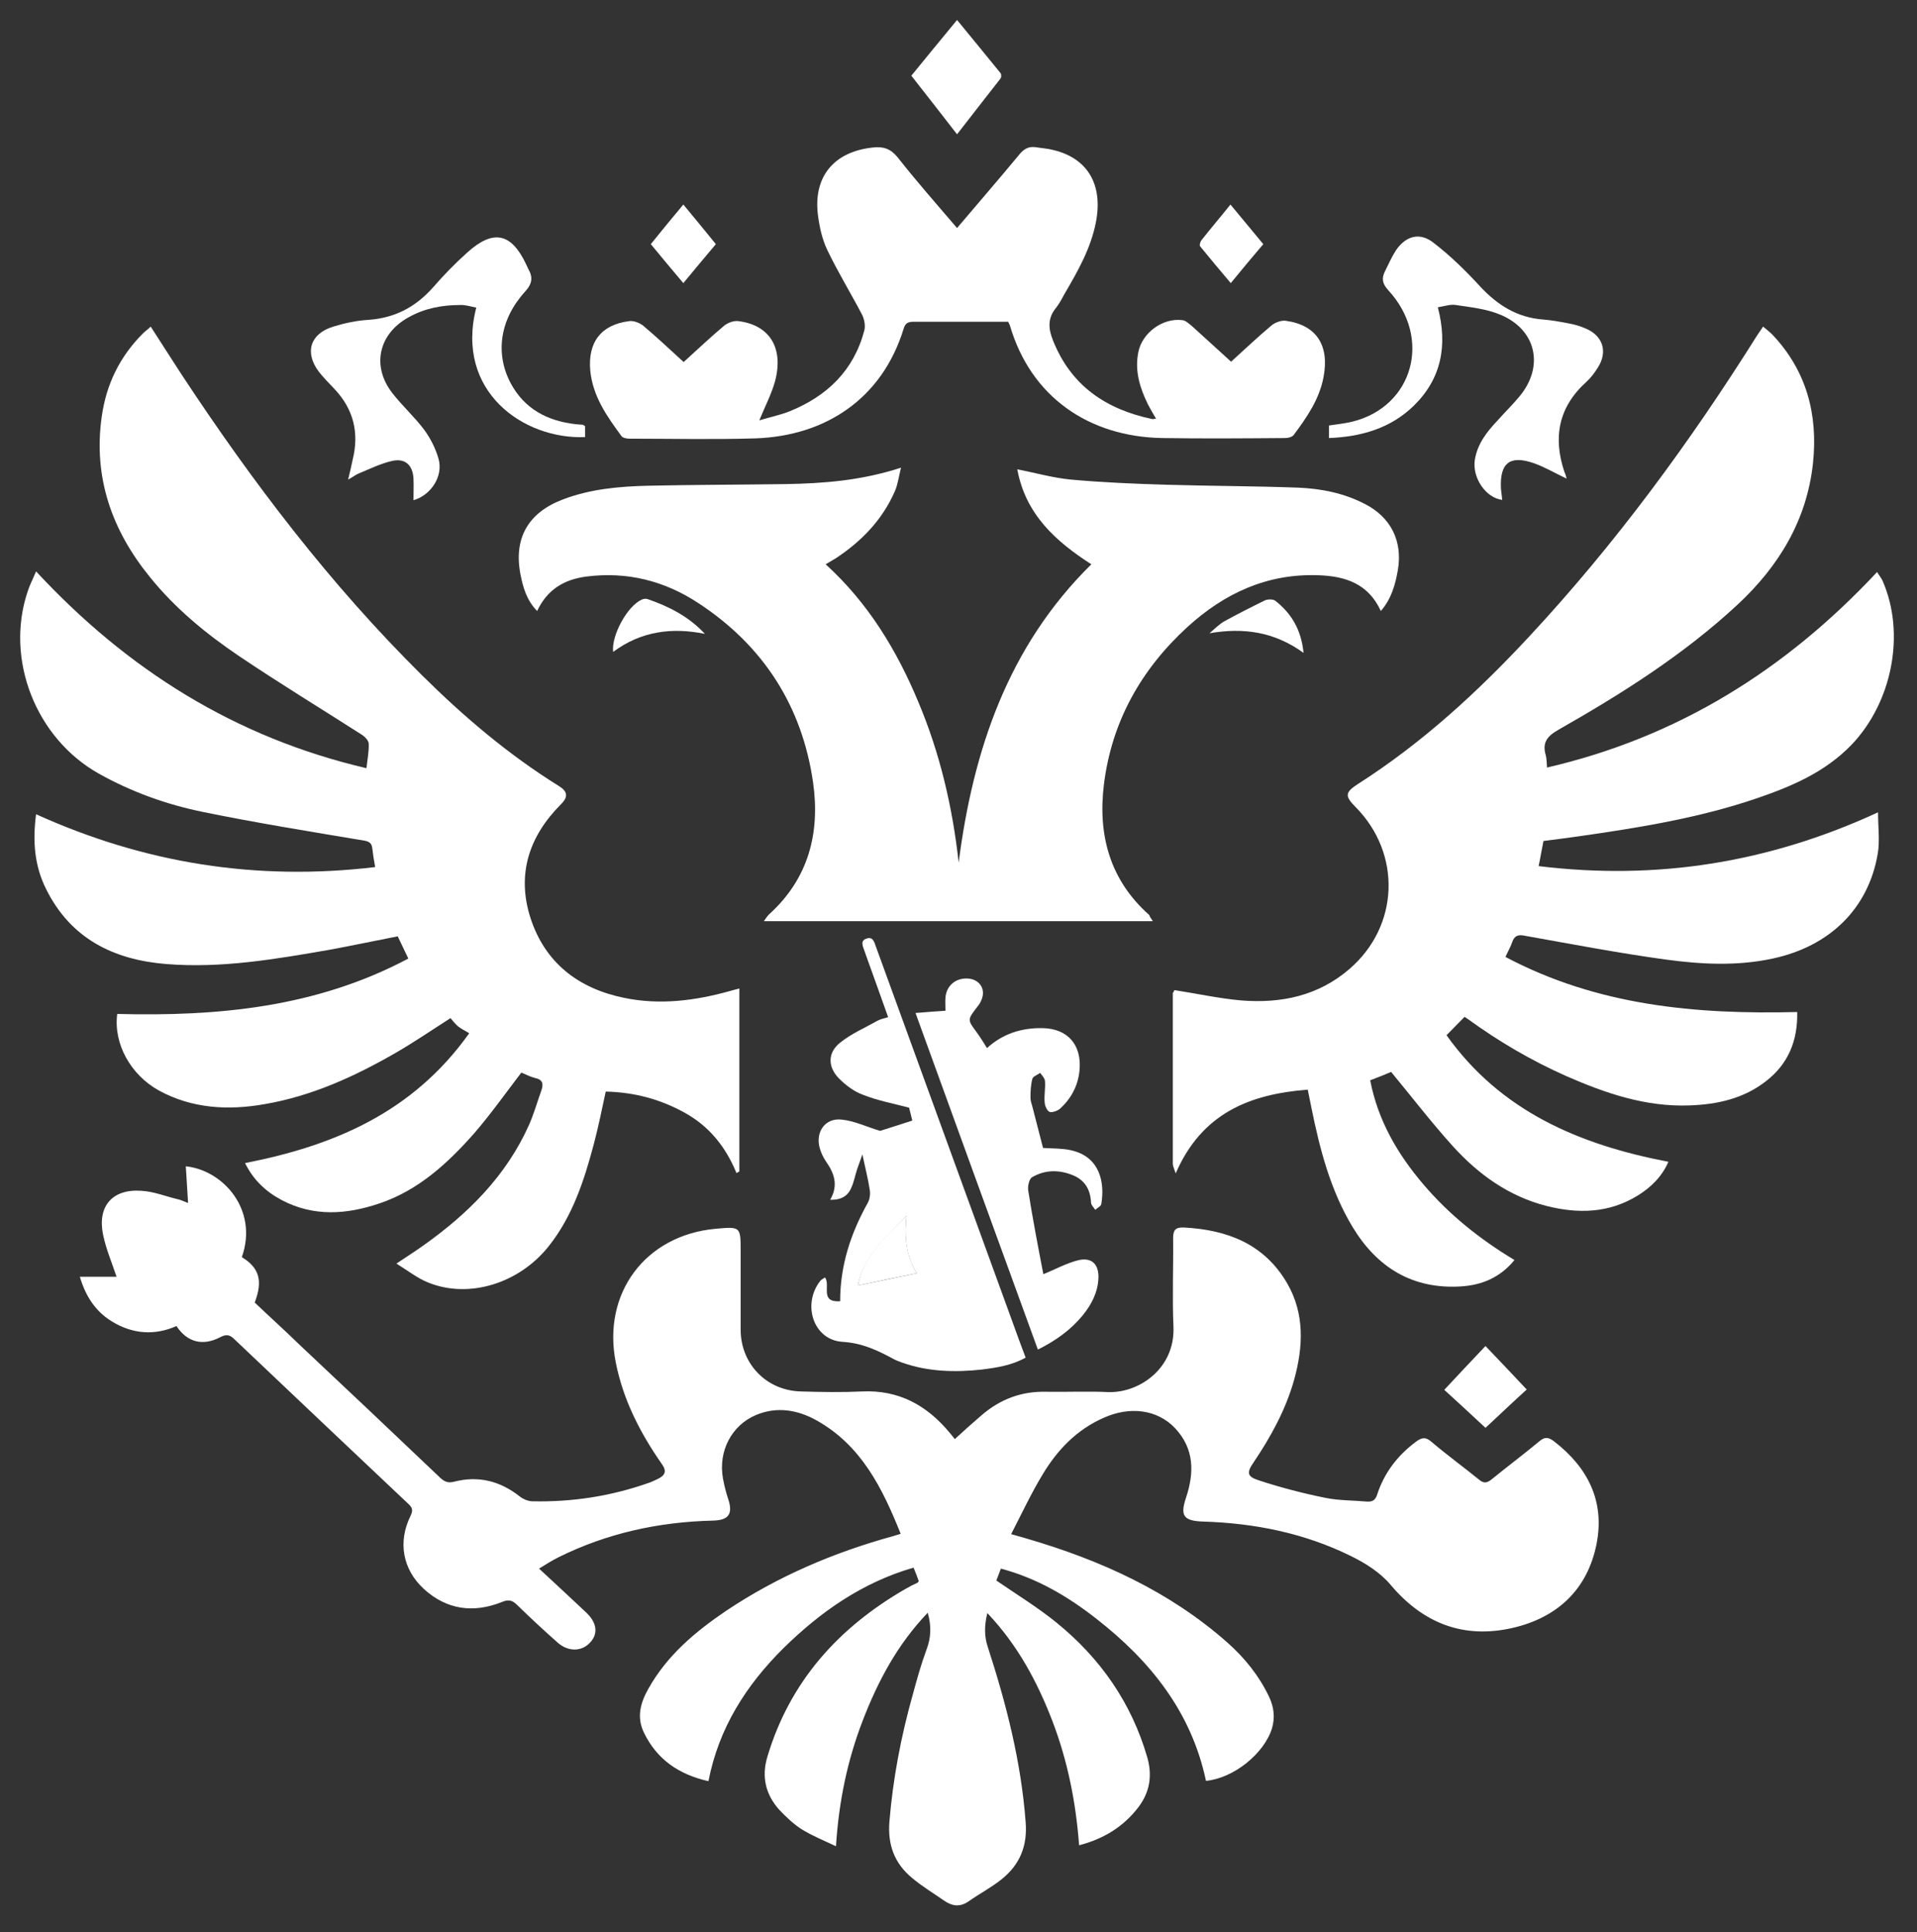
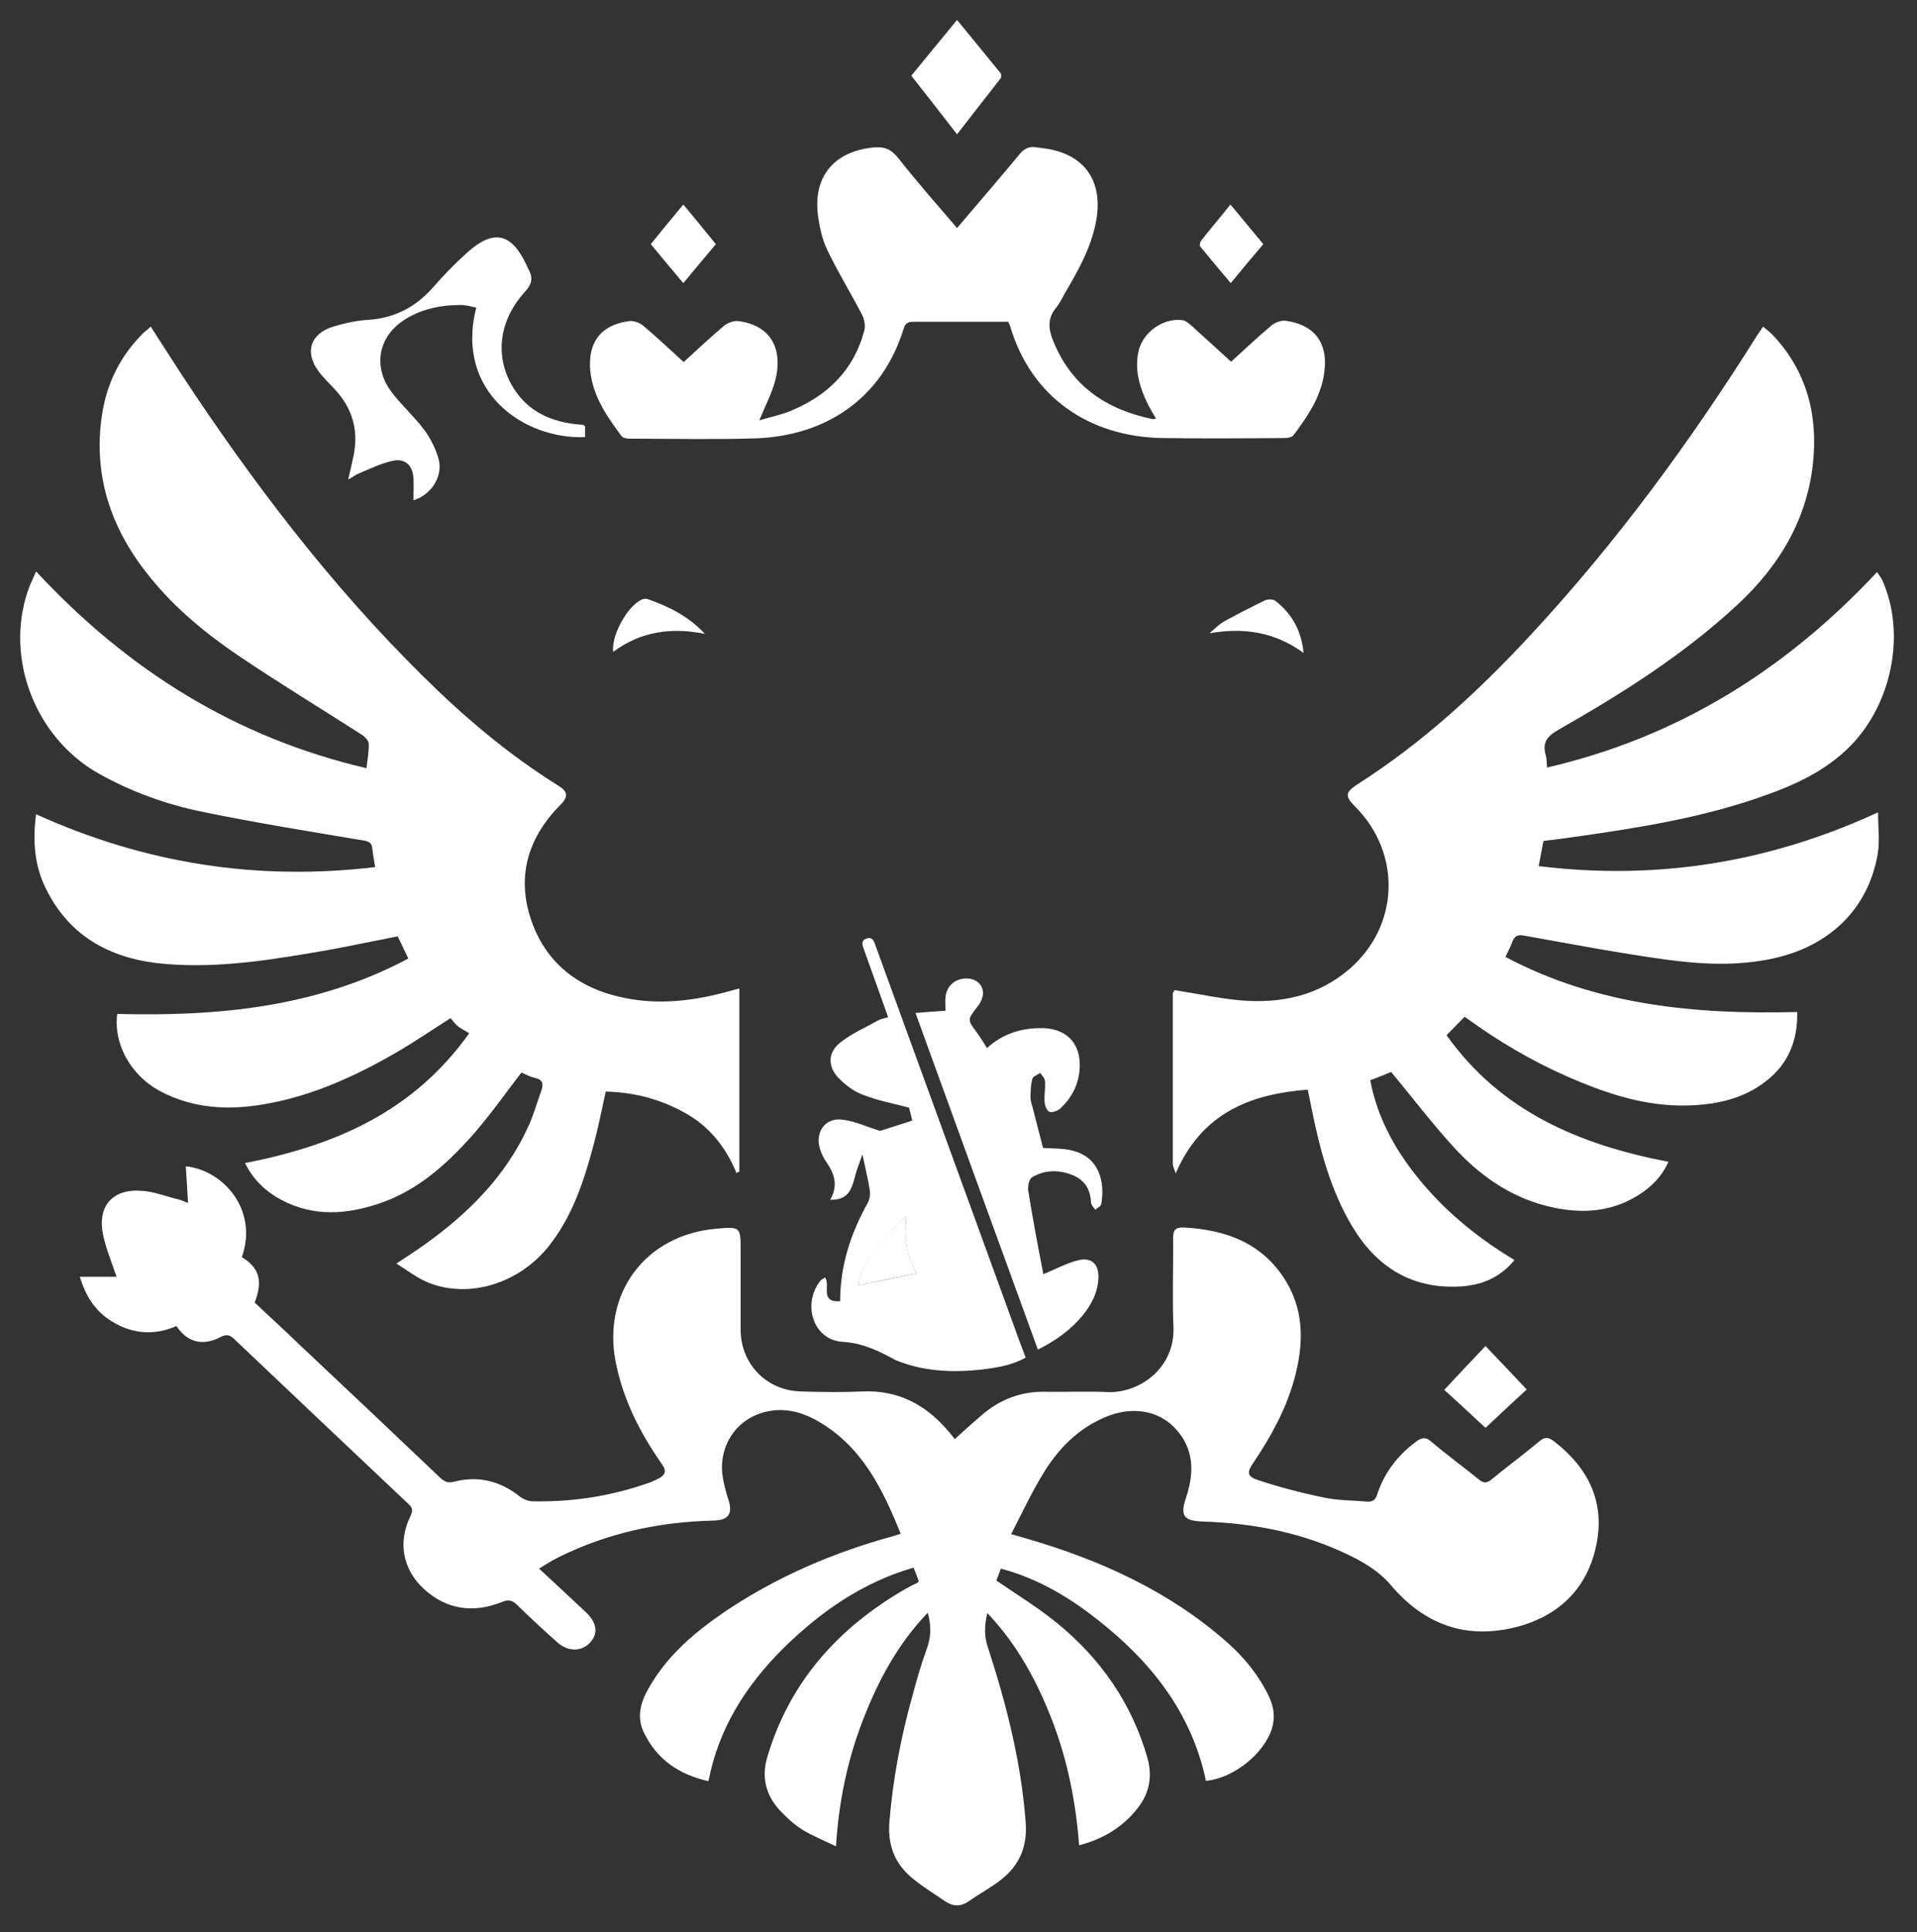
<svg xmlns="http://www.w3.org/2000/svg" version="1.1" id="Слой_1" x="0px" y="0px" viewBox="0 0 595.3 599.9" style="enable-background:new 0 0 595.3 599.9;" xml:space="preserve">
  <rect x="0" y="0" width="595.3" height="599.9" fill="#333333" stroke="none" />
  <style type="text/css"> .st0{fill:#FFFFFF;} </style>
  <g>
    <path class="st0" d="M220,553c-9.3-2.1-16-6.8-20-15c-2.4-4.9-1.1-9.4,1.4-13.8c5.8-10.3,14.5-17.6,24.1-24.1 c16-10.7,33.4-18.1,51.9-23.2c0.6-0.2,1.3-0.4,2.3-0.7c-5.7-14.2-12.2-27.4-26.1-35.2c-5.9-3.3-12.3-4.4-18.8-1.7 c-7.6,3.2-11.8,11.2-10.3,19.7c0.4,2.1,0.9,4.2,1.6,6.3c1.6,4.7,0.2,6.7-4.7,6.8c-16.8,0.4-32.9,3.9-48,11.4c-2,1-3.9,2.2-6,3.5 c5.1,4.7,9.8,9.1,14.6,13.6c3.4,3.2,3.8,6.6,1.3,9.3c-2.6,2.9-6.8,3-10.1,0.1c-4.3-3.8-8.5-7.7-12.6-11.7c-1.5-1.5-2.7-1.8-4.8-0.9 c-8.8,3.5-17.1,2.4-24.2-4.1c-6.6-6.1-8.1-14.6-4.1-22.7c0.8-1.7,0.6-2.5-0.7-3.7c-18-17-36-34-54-51.1c-1.5-1.5-2.6-1.6-4.5-0.6 c-5.4,2.8-10.2,1.5-13.5-3.5c-6.8,3-13.6,2.5-20-1.4c-5.1-3.1-8.2-7.8-10-13.9c4,0,7.8,0,11.4,0c-1.5-4.5-3.3-8.7-4.2-13.1 c-1.8-8.8,2.9-14.2,11.8-13.6c4,0.2,7.8,1.8,11.7,2.7c0.8,0.2,1.6,0.6,2.9,1.1c-0.2-4-0.5-7.7-0.7-11.4 c11.6,1.2,22.6,13.5,17.4,28.2c5.4,3.3,6.6,7.3,4,14.1c4.5,4.3,9.2,8.5,13.7,12.9c14.7,13.8,29.3,27.6,43.9,41.5 c1.4,1.3,2.5,1.7,4.4,1.2c7.5-1.9,14.2-0.2,20.3,4.6c1,0.8,2.4,1.4,3.7,1.5c12.6,0.3,24.8-1.6,36.6-5.8c0.9-0.3,1.8-0.8,2.7-1.2 c2.2-1.1,2.7-2.4,1.1-4.6c-6.7-9.6-12-19.9-14.3-31.6c-4.2-21.4,9.2-39.4,31-41.4c7.8-0.7,7.8-0.7,7.8,7c0,8.1,0,16.2,0,24.3 c0,10.7,8.1,19,18.8,19.2c6.3,0.2,12.7,0.3,19,0c11.3-0.5,20,4.3,27,12.7c0.7,0.8,1.4,1.7,1.7,2.1c2.7-2.5,5.5-5,8.3-7.4 c5.8-5,12.4-7.5,20.1-7.3c6.4,0.1,12.8-0.2,19.3,0.1c9.6,0.3,20.8-7.4,20.2-20.4c-0.4-9.1,0-18.2-0.1-27.3c0-2.5,0.6-3.5,3.3-3.4 c13.5,0.7,25,5.1,32.1,17.3c5.5,9.5,5,19.7,2.2,29.9c-2.6,9.3-7.2,17.7-12.6,25.7c-2.2,3.2-2.1,4.4,1.6,5.6 c6.7,2.2,13.6,4,20.5,5.4c4.3,0.9,8.8,0.8,13.2,1.2c1.7,0.1,2.6-0.6,3.1-2.3c2.2-6.7,6.3-12,11.9-16.2c1.8-1.4,3.1-1.7,5,0 c4.7,4,9.8,7.7,14.6,11.6c1.5,1.3,2.5,1.2,4,0c4.9-4,10-7.8,14.8-11.8c1.7-1.5,2.9-1.3,4.6,0c10.5,8.1,15.8,18.6,13.2,31.8 c-2.8,14.2-12.2,22.9-26,26.1c-15.2,3.5-27.8-1.3-38-13.4c-3.2-3.8-7.8-6.7-12.3-8.9c-14.4-7.1-29.8-10.2-45.8-10.7 c-6.1-0.2-7.3-1.7-5.4-7.4c2.6-7.8,2.6-15.2-3.4-21.6c-5.5-5.8-14-6.9-22.2-3.2c-8.4,3.7-14.4,10-19,17.7c-3.5,5.8-6.4,12-9.7,18.4 c2.1,0.6,3.5,1,4.9,1.4c22.9,6.7,44.2,16.3,62.3,32.3c5.4,4.8,9.8,10.3,12.9,16.8c1.5,3.2,1.9,6.4,0.9,9.8 c-2.4,7.8-11.9,15.5-20.5,16.3c-4.5-21.3-17.2-37.2-34-50.3c-8.8-6.9-18.4-12.6-29.7-15.6c-0.5,1.4-1,2.7-1.4,3.7 c6.4,4.4,12.8,8.3,18.6,13c13.7,11.1,23.4,25,28.3,42c1.6,5.7,0.7,10.8-2.8,15.4c-4.6,6-10.7,9.8-18.4,11.8 c-1-13.5-3.6-26.3-8.3-38.6c-4.7-12.2-10.8-23.6-20.2-33.5c-0.9,3.8-1,7,0.1,10.4c5.8,17.8,10.4,35.8,11.8,54.5 c0.6,7.4-1.8,13.2-7.4,17.7c-3.2,2.6-6.9,4.5-10.3,6.9c-2.6,1.8-5,1.6-7.6-0.2c-3.3-2.3-6.8-4.4-9.9-7c-5.5-4.5-7.7-10.3-7.1-17.6 c1.1-13.3,3.6-26.4,7.2-39.2c1.3-4.8,2.6-9.5,4.3-14.1c1.4-3.7,1.6-7.2,0.4-11.5c-9.4,9.8-15.5,21.3-20.2,33.5 c-4.7,12.2-7.4,24.9-8.3,39c-4-1.9-7.5-3.3-10.7-5.3c-2.5-1.6-4.8-3.8-6.9-6c-4.2-4.7-5.6-10.2-3.7-16.5 c7-23.4,22.1-40.1,42.9-52.1c1.2-0.7,2.4-1.3,3.7-1.9c0.1,0,0.1-0.1,0.4-0.5c-0.4-1.2-0.9-2.5-1.6-4.2c-15.9,4.6-28.9,13.7-40.4,25 C231.7,523.2,223.2,536.5,220,553z" />
    <path class="st0" d="M364.7,307.4c7.1,1.1,13.9,2.6,20.7,3.2c12.4,1,24-1.4,33.7-9.8c15.4-13.3,16.2-35.7,1.9-50.2 c-3.5-3.5-3.3-4.6,0.7-7.2c19.9-12.7,37.1-28.5,53.1-45.7c26.9-28.9,50.1-60.5,71-93.8c0.5-0.7,1-1.4,1.7-2.5 c1.1,0.9,2.1,1.7,2.9,2.5c10.6,11.2,14.2,24.8,12.6,39.9c-1.9,17.7-10.6,32-23.4,43.9c-16.8,15.6-36,27.7-55.7,38.9 c-3.5,2-5,4-3.9,7.8c0.3,1.1,0.3,2.3,0.4,3.9c40.6-9.4,74.1-30.3,102.5-60.7c0.6,1,1.3,1.8,1.7,2.7c7.2,16.4,3,37.7-9.6,50.9 c-8.2,8.5-18.5,12.9-29.3,16.6c-18.1,6.2-36.9,9.2-55.8,11.9c-3.4,0.5-6.8,0.9-10.6,1.4c-0.5,2.4-0.9,5-1.5,7.8 c36.8,4.5,71.6-1.1,105.4-16.7c0,4.6,0.6,8.9-0.1,12.9c-2.9,17-14.9,28.7-32.6,32.5c-11.1,2.4-22.3,1.8-33.3,0.3 c-14.6-2-29.2-4.8-43.8-7.4c-2-0.4-3.1,0-3.8,2c-0.5,1.5-1.3,2.8-2.1,4.6c28.5,15.1,59,17.9,90.6,17.1c0.2,8.9-2.8,16.1-9.6,21.4 c-7,5.5-15.2,7.3-23.9,7.6c-13.6,0.5-26.1-3.8-38.2-9.1c-10.8-4.8-20.9-10.7-30.4-17.6c-0.4-0.3-0.8-0.5-1.2-0.8 c-1.8,1.8-3.5,3.6-5.6,5.7c16.8,23.6,41.2,34,68.9,39.3c-2,4.6-5.4,7.9-9.4,10.4c-9,5.6-18.6,5.8-28.5,3.3 c-11.7-3-21.1-9.8-29-18.5c-6.6-7.3-12.6-15.1-19.2-23.1c-1.6,0.7-3.9,1.6-6.5,2.6c2.4,12.5,8.5,22.9,16.5,32.3 c8,9.4,17.5,17,28.3,23.5c-4.5,5.5-10.2,7.8-16.7,8.2c-15,0.9-26-5.9-33.6-18.5c-6.8-11.3-10.1-23.9-12.7-36.7 c-0.4-1.8-0.7-3.7-1.2-5.9c-18,1.4-32.9,7.3-41,26c-0.5-1.5-0.9-2.3-0.9-3c0-17.7,0-35.4,0-53C364.4,308.1,364.6,307.6,364.7,307.4 z" />
    <path class="st0" d="M116.5,269.2c-0.4-2.2-0.7-4.1-0.9-5.9c-0.2-1.5-0.9-2-2.4-2.3c-16.7-2.8-33.5-5.5-50.1-8.9 c-11.3-2.3-22.2-6.2-32.4-11.9c-19.6-11-29.2-35.5-22.1-56.6c0.6-1.9,1.6-3.8,2.6-6.2C39.6,208,73.1,229,113.8,238.5 c0.3-2.8,0.8-5.2,0.7-7.6c0-0.9-1.1-2.1-2-2.7c-12.8-8.2-25.8-16.1-38.4-24.6c-10.2-6.9-19.8-14.8-27.6-24.5 c-11.8-14.5-17.6-31-14.9-49.8c1.4-10,5.6-18.6,12.8-25.8c0.7-0.7,1.5-1.2,2.4-2.1c3.3,5.1,6.4,10,9.6,14.9 c22,33.4,46.1,65.1,74.6,93.3c13,12.9,26.9,24.7,42.5,34.4c2.8,1.7,3,3.4,0.7,5.7c-9.9,9.9-13.8,21.7-9.5,35.2 c4.5,14,14.9,22,29.1,24.9c11.1,2.3,22,0.9,32.8-2.1c0.8-0.2,1.7-0.5,3-0.8c0,19.1,0,38,0,56.8c-0.3,0.2-0.6,0.3-0.9,0.5 c-3.3-8.1-8.5-14.6-16.2-18.8c-7.6-4.2-15.7-6.3-24.4-6.5c-1.2,5.6-2.3,11-3.7,16.3c-3,11.3-6.6,22.4-14,31.7 c-9.2,11.6-24.8,16.4-37.4,11.3c-3.3-1.3-6.2-3.6-9.9-5.9c3.3-2.2,5.8-3.8,8.2-5.5c14-9.9,25.9-21.7,33-37.6 c1.5-3.4,2.5-7,3.8-10.6c0.7-2,0.5-3.4-1.9-3.9c-1.6-0.4-3.1-1.2-4.3-1.7c-4.9,6.4-9.5,12.9-14.6,18.8 c-8.2,9.3-17.3,17.7-29.4,21.8c-10.3,3.5-20.5,4.2-30.4-1c-4.9-2.6-8.8-6.2-11.4-11.5c27.6-5.4,52.1-15.7,69.6-40.3 c-1.2-0.8-2.4-1.3-3.4-2.1c-0.9-0.7-1.6-1.7-2.4-2.6c-5.8,3.7-11.2,7.4-16.9,10.7c-12.8,7.4-26.2,13.5-40.8,16 c-11.3,2-22.5,1.4-32.8-4.2c-8.9-4.9-14.2-14.6-13-23.8c31.2,0.8,61.8-2,90.4-17.2c-1.2-2.5-2.2-4.6-3.3-6.9 c-7.2,1.4-14.2,2.9-21.3,4.2c-16.7,2.9-33.6,5.8-50.6,4.4c-16.3-1.3-29.7-7.9-37.3-23.3c-3.6-7.2-4.2-14.8-3.1-23.2 C44.8,268,79.6,273.6,116.5,269.2z" />
-     <path class="st0" d="M358,286c-40.5,0-80.4,0-120.8,0c0.7-1,1.1-1.6,1.6-2.1c12.3-11.1,15.9-25.3,13.7-40.9 c-3.4-23.8-15.5-42.6-35.7-55.8c-10.5-6.9-22.1-9.8-34.7-8.2c-6.8,0.9-12.1,3.9-15.3,10.7c-3.3-3.4-4.4-7.4-5.2-11.5 c-2.1-11.1,2.4-19,13.1-23.1c8.6-3.3,17.7-4.1,26.8-4.3c14.1-0.3,28.2-0.3,42.4-0.5c11.9-0.2,23.6-1.1,35.9-5.1 c-0.7,2.8-1,5.2-1.9,7.3c-3.9,8.9-10.3,15.5-18.3,20.8c-1,0.6-2,1.2-3.2,1.9c13.2,12,22.1,26.7,28.8,42.8 c6.7,15.9,10.6,32.6,12.5,49.8c4.5-34.9,15.3-67.1,41.2-92.6c-11-7.1-20.4-15.4-23-29.5c6,1.2,11.3,2.7,16.7,3.2 c9.8,0.9,19.7,1.3,29.6,1.6c13.6,0.4,27.3,0.4,40.9,0.9c7.2,0.3,14.3,1.7,20.8,5.1c8,4.1,11.7,11.5,10.2,20.4 c-0.8,4.6-2,9-5.3,12.8c-3.9-8.5-11-10.8-19.3-11.1c-16-0.6-29.3,5.6-40.8,16.1c-14.4,13.2-23.5,29.4-25.9,48.9 c-1.9,15.6,1.8,29.6,14.1,40.5C357,284.5,357.3,285,358,286z" />
    <path class="st0" d="M297.2,70.8c6.7-7.9,13.1-15.3,19.4-22.9c1.4-1.7,2.9-2.5,5-2.2c1.8,0.3,3.7,0.4,5.6,0.9 c10.7,2.6,15.4,10.9,13.1,22.5c-1.6,8.1-5.6,15.1-9.7,22.1c-0.8,1.5-1.6,3-2.6,4.3c-2.7,3.2-2.5,6.5-1,10.2 c5.6,14.1,16.5,21.4,30.8,24.4c0.3,0.1,0.6-0.1,1.2-0.1c-0.9-1.5-1.7-2.9-2.5-4.4c-2.5-5.1-4.2-10.4-3-16.3 c1.2-6,7.6-10.7,13.7-9.9c1,0.1,2,1.1,2.9,1.8c4,3.6,8,7.3,12.2,11.1c4.3-3.9,8.3-7.7,12.6-11.3c1.1-0.9,3-1.6,4.4-1.4 c9.5,1.3,13.6,7.6,11.7,17.5c-1.3,6.9-5.2,12.5-9.3,18c-0.5,0.6-1.7,0.9-2.6,0.9c-12.7,0.1-25.5,0.2-38.2,0 c-22.7-0.4-40.8-12.7-47.3-35c-0.1-0.3-0.3-0.5-0.5-1.1c-3.4,0-6.9,0-10.4,0c-6.3,0-12.6,0-19,0c-1.7,0-2.6,0.4-3.1,2.2 c-6.7,21.7-24.2,33.2-45.9,34c-13,0.4-26.1,0.1-39.1,0.1c-0.9,0-2.2-0.2-2.6-0.8c-4.5-6.1-8.9-12.3-9.7-20.3 c-0.8-8.8,3.3-14.3,12.1-15.4c1.3-0.2,3.1,0.5,4.2,1.3c4.3,3.6,8.4,7.5,12.7,11.4c4.2-3.8,8.3-7.7,12.6-11.3c1.1-0.9,3-1.6,4.4-1.4 c9.7,1.2,14.1,8.3,11.4,18.6c-1.1,4-3.1,7.8-4.9,12.2c3.3-1,6.4-1.6,9.4-2.8c11.6-4.7,19.9-12.6,23.2-25.1c0.4-1.5,0-3.5-0.7-4.9 c-3.5-6.7-7.5-13.2-10.8-20.1c-1.6-3.3-2.4-7.1-2.9-10.8c-1.5-12,5-19.7,17-21c3.4-0.4,5.6,0.4,7.8,3.1 C284.6,56.3,290.8,63.3,297.2,70.8z" />
    <path class="st0" d="M260.9,404c0-11.2,3.3-21.1,8.6-30.6c0.6-1.1,0.8-2.7,0.6-3.9c-0.5-3.4-1.4-6.8-2.3-11.1 c-0.6,1.8-1.1,3.1-1.6,4.5c-0.7,2.1-1,4.2-2,6.2c-1.1,2.4-3.3,3.5-6.4,3.4c2.6-4.5,1.3-8.2-1.3-11.9c-0.8-1.2-1.5-2.6-1.9-4 c-1.5-5.1,1.6-9.6,6.8-9c3.9,0.4,7.6,2.2,11.9,3.5c2.8-0.9,6.4-2,10-3.2c-0.4-1.5-0.7-3-1-4c-4.9-1.3-9.8-2.2-14.3-4 c-2.8-1-5.4-3-7.5-5.1c-3.5-3.6-3.5-8,0.4-11.1c3.5-2.8,7.7-4.6,11.6-6.8c0.9-0.5,2-0.7,3.3-1.1c-2.3-6.4-4.5-12.7-6.8-19 c-0.2-0.6-0.4-1.1-0.6-1.7c-0.5-1.4-1.3-3.1,0.7-3.7c2-0.7,2.4,1.1,2.9,2.5c14.1,38.7,28.2,77.5,42.3,116.2 c1.3,3.7,2.7,7.4,4.2,11.4c-4.3,2.4-8.9,3.1-13.6,3.7c-8.3,0.9-16.6,0.7-24.6-2.1c-0.8-0.3-1.7-0.6-2.5-1c-5-2.7-9.8-5.1-16.1-5.5 c-9.1-0.5-12.7-11.6-7-18.9c0.3-0.4,0.9-0.7,1.5-1.1C258,399.1,254.4,404.4,260.9,404z M281.5,377.5c-6.3,6.5-13.3,12.5-15.1,21.6 c6.2-1.3,12.2-2.5,18.3-3.8C281.3,390,280.8,383.9,281.5,377.5z" />
    <path class="st0" d="M324,395.6c3.7-1.5,7.1-3.4,10.7-4.3c4.3-1.1,6.6,1.2,6.4,5.6c-0.2,4.4-2.2,8.2-4.9,11.5 c-3.7,4.5-8.3,7.8-13.9,10.6c-12.7-34.8-25.3-69.5-38-104.5c3.5-0.3,6.5-0.5,9.3-0.7c0-1.4-0.1-2.8,0-4.1c0.3-3.7,3.2-6.1,6.9-5.9 c3.7,0.2,5.7,3.3,4.3,6.6c-0.3,0.8-0.8,1.6-1.4,2.3c-3,3.9-3,3.9-0.1,7.8c1.1,1.5,2.1,3.1,3.2,4.9c4.8-4.4,10.6-6.3,17.2-6.2 c7.9,0.1,12.4,5.3,11.5,13.4c-0.5,4.6-2.6,8.5-6,11.6c-0.8,0.7-2.5,1.3-3.3,1c-0.8-0.4-1.5-2-1.5-3.1c-0.2-2.1,0.3-4.3,0.1-6.5 c-0.1-0.9-0.9-1.7-1.5-2.5c-0.8,0.6-2.2,1.1-2.4,1.8c-0.5,1.9-0.6,3.9-0.6,5.8c0,1,0.3,1.9,0.6,2.9c1.1,4.3,2.2,8.6,3.3,12.8 c3,0.2,5.9,0.1,8.6,0.7c9.2,2,10.6,10.2,9.5,16.7c-0.1,0.7-1.2,1.2-1.9,1.8c-0.5-0.8-1.3-1.5-1.3-2.3c-0.2-4.1-2-7-5.8-8.5 c-4.3-1.7-8.6-1.6-12.5,0.7c-0.9,0.5-1.4,2.8-1.2,4.1C320.7,378.5,322.4,387.3,324,395.6z" />
-     <path class="st0" d="M486.5,148.6c-3.6-1.7-6.8-3.6-10.2-4.8c-7.5-2.6-10.6,0-10.2,7.9c0.1,1.2,0.3,2.3,0.4,3.5 c-5.1-0.6-9.4-6.9-8.5-12.5c0.8-4.9,3.7-8.6,7-12.1c2.3-2.6,4.8-5,7-7.7c7.6-9.3,5-20.6-6.1-25.2c-4.3-1.8-9.1-2.3-13.8-3 c-1.7-0.3-3.6,0.4-5.6,0.7c3.1,11.9,1.1,22.2-7.5,30.6c-7.2,7-16.3,9.6-26.3,10c0-1.5,0-2.6,0-3.9c2.5-0.4,4.9-0.6,7.3-1.2 c18.9-4.7,24.8-26,11.1-40.8c-1.9-2.1-2.1-3.7-1-5.9c1.1-2.2,2.1-4.5,3.4-6.5c3.1-4.5,7.4-5.7,11.7-2.3c5.2,4,10,8.7,14.4,13.5 c5.4,5.8,11.5,9.7,19.6,10.3c2.6,0.2,5.3,0.7,7.9,1.2c1.7,0.3,3.5,0.8,5.1,1.5c5.5,2.2,7.2,7.2,4,12.2c-1,1.6-2.1,3.1-3.5,4.4 c-8.7,7.8-10.5,17.2-6.9,28C486.1,147.1,486.3,147.8,486.5,148.6z" />
    <path class="st0" d="M181.7,132.3c0,1.2,0,2.3,0,3.4c-19,0.8-40.5-14.1-33.8-40.2c-1.7-0.3-3.4-0.9-5-0.8c-5.6,0-11,1-16,3.8 c-9.3,5.1-11.6,15.1-5.1,23.5c3.1,4,6.9,7.4,9.9,11.4c2,2.7,3.6,5.9,4.5,9.1c1.5,5.5-2.5,11.3-7.8,12.8c0-2.2,0.1-4.4,0-6.7 c-0.2-4.2-2.6-6.4-6.6-5.5c-3.6,0.8-7,2.5-10.4,3.9c-1,0.4-1.8,1.1-3.3,1.9c0.6-2.4,1-4.2,1.4-6.1c2.1-8.4,0.3-15.8-5.7-22.1 c-1.6-1.7-3.3-3.4-4.8-5.3c-4.5-6-2.7-11.8,4.5-14c3.6-1.1,7.3-1.9,11-2.1c8.2-0.6,14.6-4,20-10.1c3.3-3.8,6.8-7.4,10.6-10.8 c8.1-7.3,13.7-6.1,18.3,3.7c0.2,0.4,0.4,0.9,0.6,1.3c1.5,2.6,1.4,4.6-1,7.2c-7.8,8.6-9.3,19.2-4.4,28.4c4.3,8,11.4,11.7,20.2,12.7 c0.8,0.1,1.6,0.1,2.4,0.2C181.1,132,181.2,132,181.7,132.3z" />
    <path class="st0" d="M297.2,41.7c-4.8-6.2-9.4-12.1-14.2-18.2c4.7-5.7,9.3-11.4,14.2-17.3c4.7,5.7,9.1,11.1,13.5,16.5 c0.3,0.4,0.3,1.4-0.1,1.8C306.2,30.1,301.8,35.8,297.2,41.7z" />
-     <path class="st0" d="M474.1,431.4c-4.4,4-8.5,7.9-12.8,11.9c-4.3-4-8.4-7.8-12.8-11.8c4.3-4.6,8.4-9,12.8-13.6 C465.6,422.4,469.8,426.8,474.1,431.4z" />
+     <path class="st0" d="M474.1,431.4c-4.4,4-8.5,7.9-12.8,11.9c-4.3-4-8.4-7.8-12.8-11.8c4.3-4.6,8.4-9,12.8-13.6 C465.6,422.4,469.8,426.8,474.1,431.4" />
    <path class="st0" d="M392.3,75.8c-3.4,4-6.6,7.8-10.1,12.1c-3.3-3.9-6.4-7.6-9.5-11.4c-0.3-0.3,0-1.3,0.3-1.8 c2.9-3.7,6-7.3,9.1-11.2C385.6,67.7,388.8,71.6,392.3,75.8z" />
    <path class="st0" d="M202.1,75.8c3.3-4.1,6.5-8,10.1-12.3c3.4,4.1,6.7,8.1,10.1,12.3c-3.4,4-6.6,7.9-10.1,12.1 C208.7,83.8,205.5,79.9,202.1,75.8z" />
    <path class="st0" d="M404.8,202.7c-9.1-6.6-18.7-7.9-29.2-6.1c1.4-1.2,2.8-2.6,4.4-3.6c4.2-2.3,8.5-4.5,12.8-6.6 c0.9-0.4,2.5-0.4,3.2,0.1C401,190.4,404.1,195.5,404.8,202.7z" />
    <path class="st0" d="M218.9,196.8c-10.3-2.1-19.9-0.8-28.5,5.6c-0.6-5,4.3-14.1,8.8-16.2c0.6-0.3,1.4-0.4,1.9-0.2 C207.8,188.3,214,191.5,218.9,196.8z" />
    <path class="st0" d="M281.5,377.5c-0.7,6.5-0.1,12.5,3.2,17.8c-6.1,1.2-12.1,2.5-18.3,3.8C268.1,389.9,275.1,383.9,281.5,377.5z" />
  </g>
</svg>